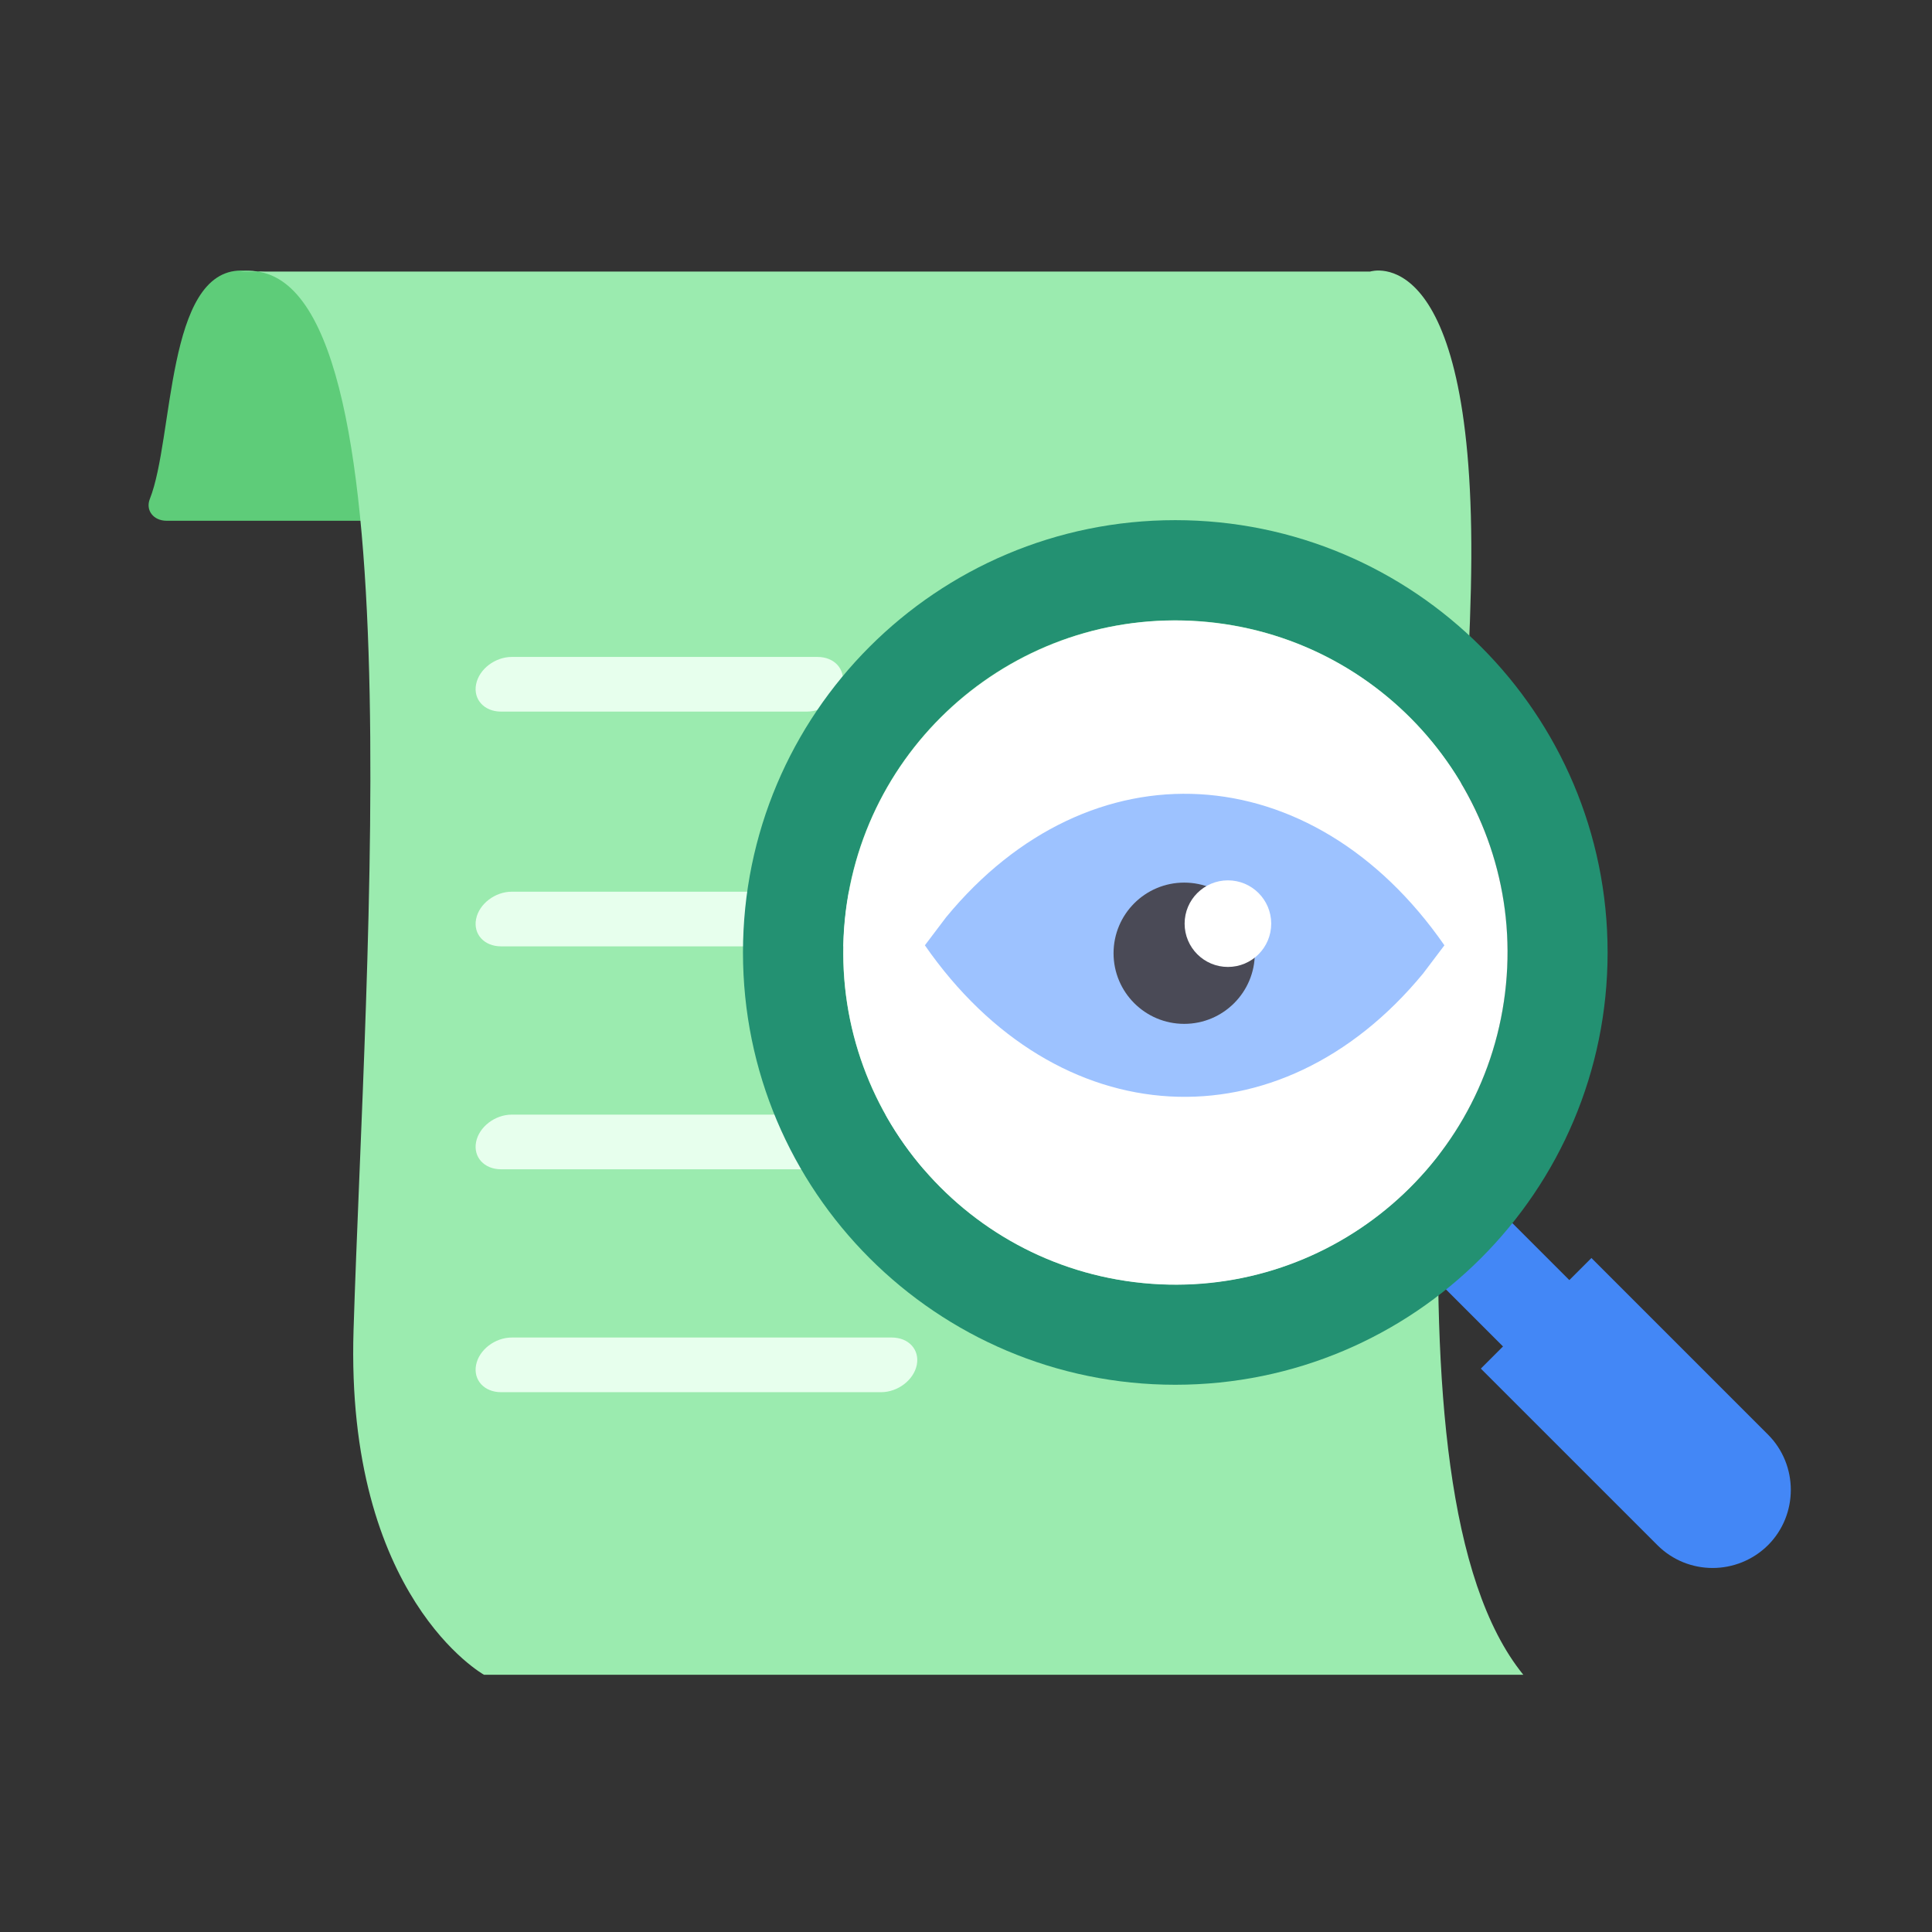
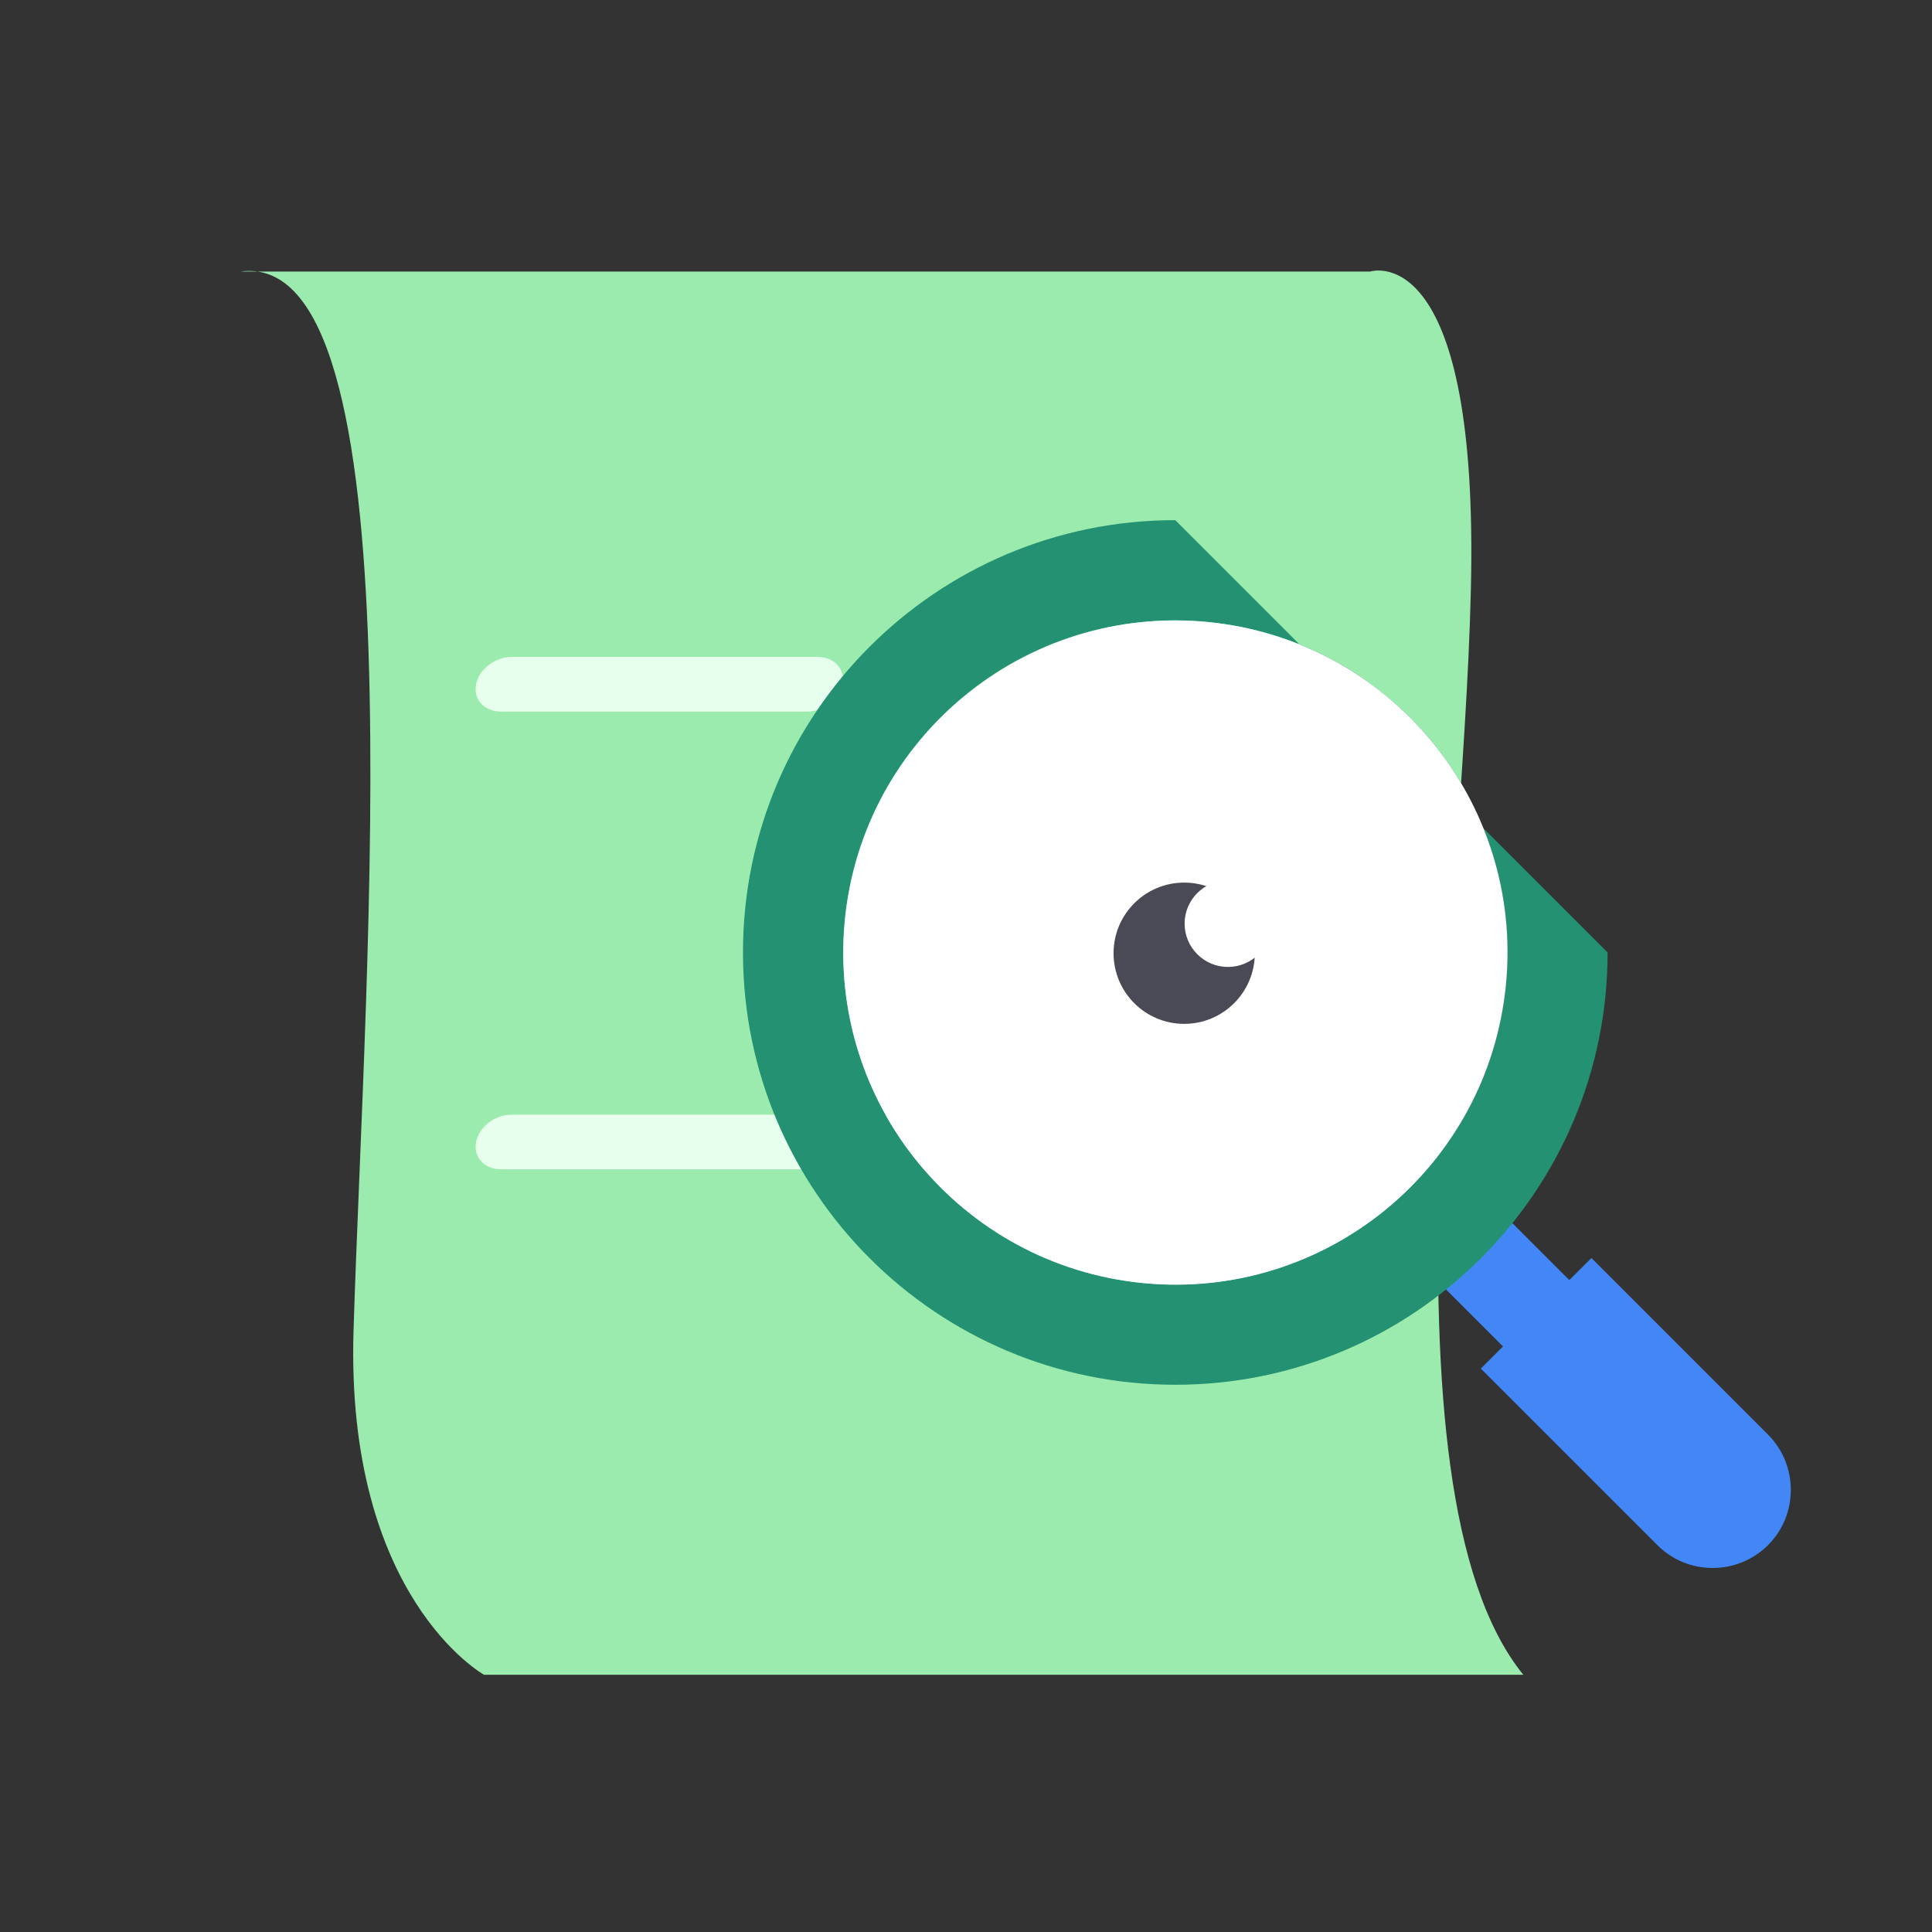
<svg xmlns="http://www.w3.org/2000/svg" width="96" height="96" viewBox="0 0 96 96" fill="none">
  <rect x="0" y="0" width="96" height="96" fill="#333333" stroke="none" />
-   <path d="M26.172 25.877H8.283C7.625 25.877 7.222 25.357 7.445 24.794C8.643 21.771 8.242 13.442 11.987 13.442C16.56 13.442 37.407 18.906 37.407 18.906L26.172 25.866V25.877Z" fill="#5ECC79" />
  <path d="M11.945 13.494H68.08C68.08 13.494 73.183 11.807 73.109 27.732C73.024 43.657 68.08 73.846 75.693 83.219H24.051C24.051 83.219 17.155 79.385 17.568 66.085C18.141 47.635 20.857 12.284 11.945 13.494Z" fill="#9BEBAF" />
-   <path d="M44.313 66.461H25.429C24.601 66.461 23.805 67.066 23.657 67.819C23.508 68.572 24.06 69.177 24.898 69.177H43.783C44.611 69.177 45.406 68.572 45.555 67.819C45.703 67.066 45.152 66.461 44.313 66.461Z" fill="#E7FFED" />
  <path d="M40.621 32.643H25.429C24.601 32.643 23.805 33.247 23.657 34.001C23.508 34.754 24.06 35.359 24.898 35.359H40.091C40.918 35.359 41.714 34.754 41.862 34.001C42.011 33.247 41.459 32.643 40.621 32.643Z" fill="#E7FFED" />
-   <path d="M65.405 44.308H25.429C24.601 44.308 23.805 44.912 23.657 45.666C23.508 46.419 24.06 47.024 24.898 47.024H64.874C65.702 47.024 66.498 46.419 66.646 45.666C66.795 44.912 66.243 44.308 65.405 44.308Z" fill="#E7FFED" />
  <path d="M65.405 55.385H25.429C24.601 55.385 23.805 55.989 23.657 56.743C23.508 57.496 24.06 58.101 24.898 58.101H64.874C65.702 58.101 66.498 57.496 66.646 56.743C66.795 55.989 66.243 55.385 65.405 55.385Z" fill="#E7FFED" />
  <path d="M79.366 64.994L73.871 59.499L70.574 62.796L76.069 68.291L79.366 64.994Z" fill="#4387F6" />
-   <path d="M58.399 25.846C46.534 25.846 36.918 35.462 36.918 47.327C36.918 59.193 46.534 68.808 58.399 68.808C70.265 68.808 79.881 59.193 79.881 47.327C79.881 35.462 70.265 25.846 58.399 25.846ZM58.399 63.829C49.281 63.829 41.898 56.445 41.898 47.327C41.898 38.209 49.281 30.825 58.399 30.825C67.517 30.825 74.901 38.209 74.901 47.327C74.901 56.445 67.517 63.829 58.399 63.829Z" fill="#239172" />
+   <path d="M58.399 25.846C46.534 25.846 36.918 35.462 36.918 47.327C36.918 59.193 46.534 68.808 58.399 68.808C70.265 68.808 79.881 59.193 79.881 47.327ZM58.399 63.829C49.281 63.829 41.898 56.445 41.898 47.327C41.898 38.209 49.281 30.825 58.399 30.825C67.517 30.825 74.901 38.209 74.901 47.327C74.901 56.445 67.517 63.829 58.399 63.829Z" fill="#239172" />
  <path d="M74.784 49.35C75.898 40.305 69.469 32.069 60.423 30.955C51.378 29.841 43.142 36.271 42.029 45.316C40.915 54.362 47.344 62.597 56.39 63.711C65.435 64.825 73.671 58.395 74.784 49.35Z" fill="white" />
-   <path d="M45.957 46.972C52.528 56.44 63.559 57.061 70.716 48.369C71.068 47.903 71.421 47.437 71.772 46.972C65.201 37.504 54.171 36.883 47.013 45.575C46.661 46.041 46.309 46.507 45.957 46.972Z" fill="#9DC2FF" />
  <path d="M62.351 47.366C62.351 49.304 60.78 50.875 58.842 50.875C56.903 50.875 55.332 49.304 55.332 47.366C55.332 45.428 56.903 43.856 58.842 43.856C60.78 43.856 62.351 45.428 62.351 47.366Z" fill="#4A4A56" />
  <path d="M63.166 45.895C63.166 47.084 62.203 48.047 61.015 48.047C59.827 48.047 58.863 47.084 58.863 45.895C58.863 44.707 59.827 43.744 61.015 43.744C62.203 43.744 63.166 44.707 63.166 45.895Z" fill="white" />
  <path d="M87.851 71.284L79.077 62.51L77.978 63.609L73.582 68.005L82.357 76.779C83.868 78.29 86.323 78.29 87.851 76.779C89.362 75.268 89.362 72.795 87.851 71.284Z" fill="#4387F6" />
</svg>